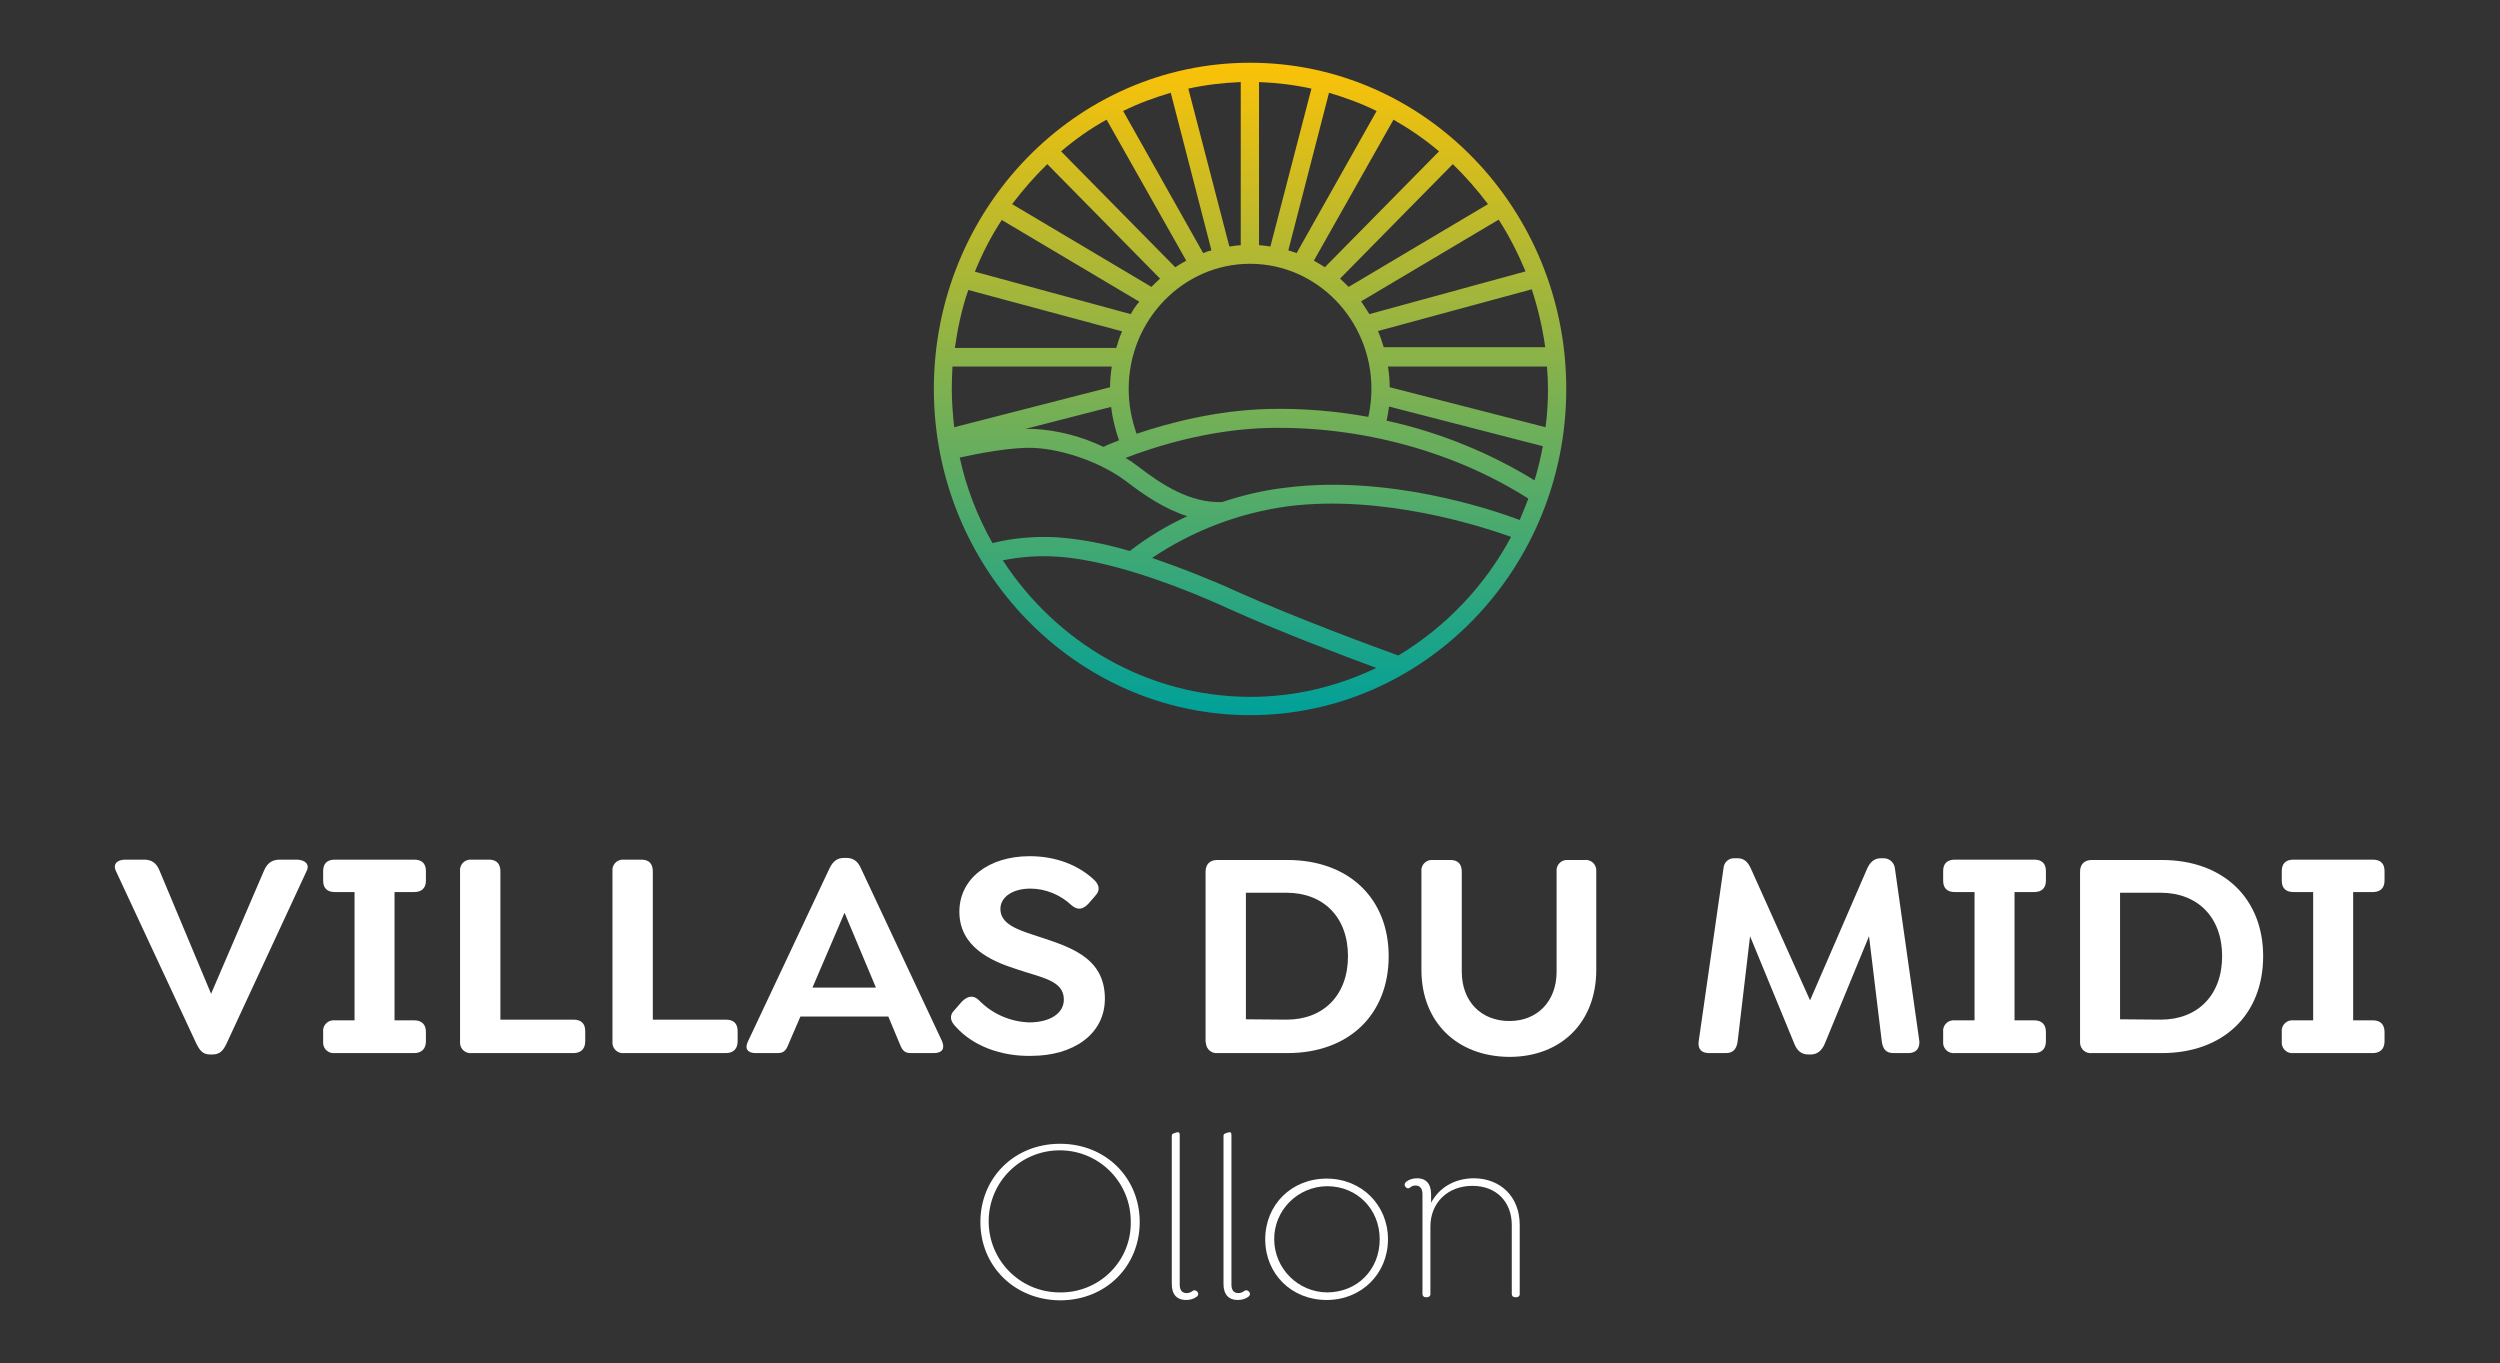
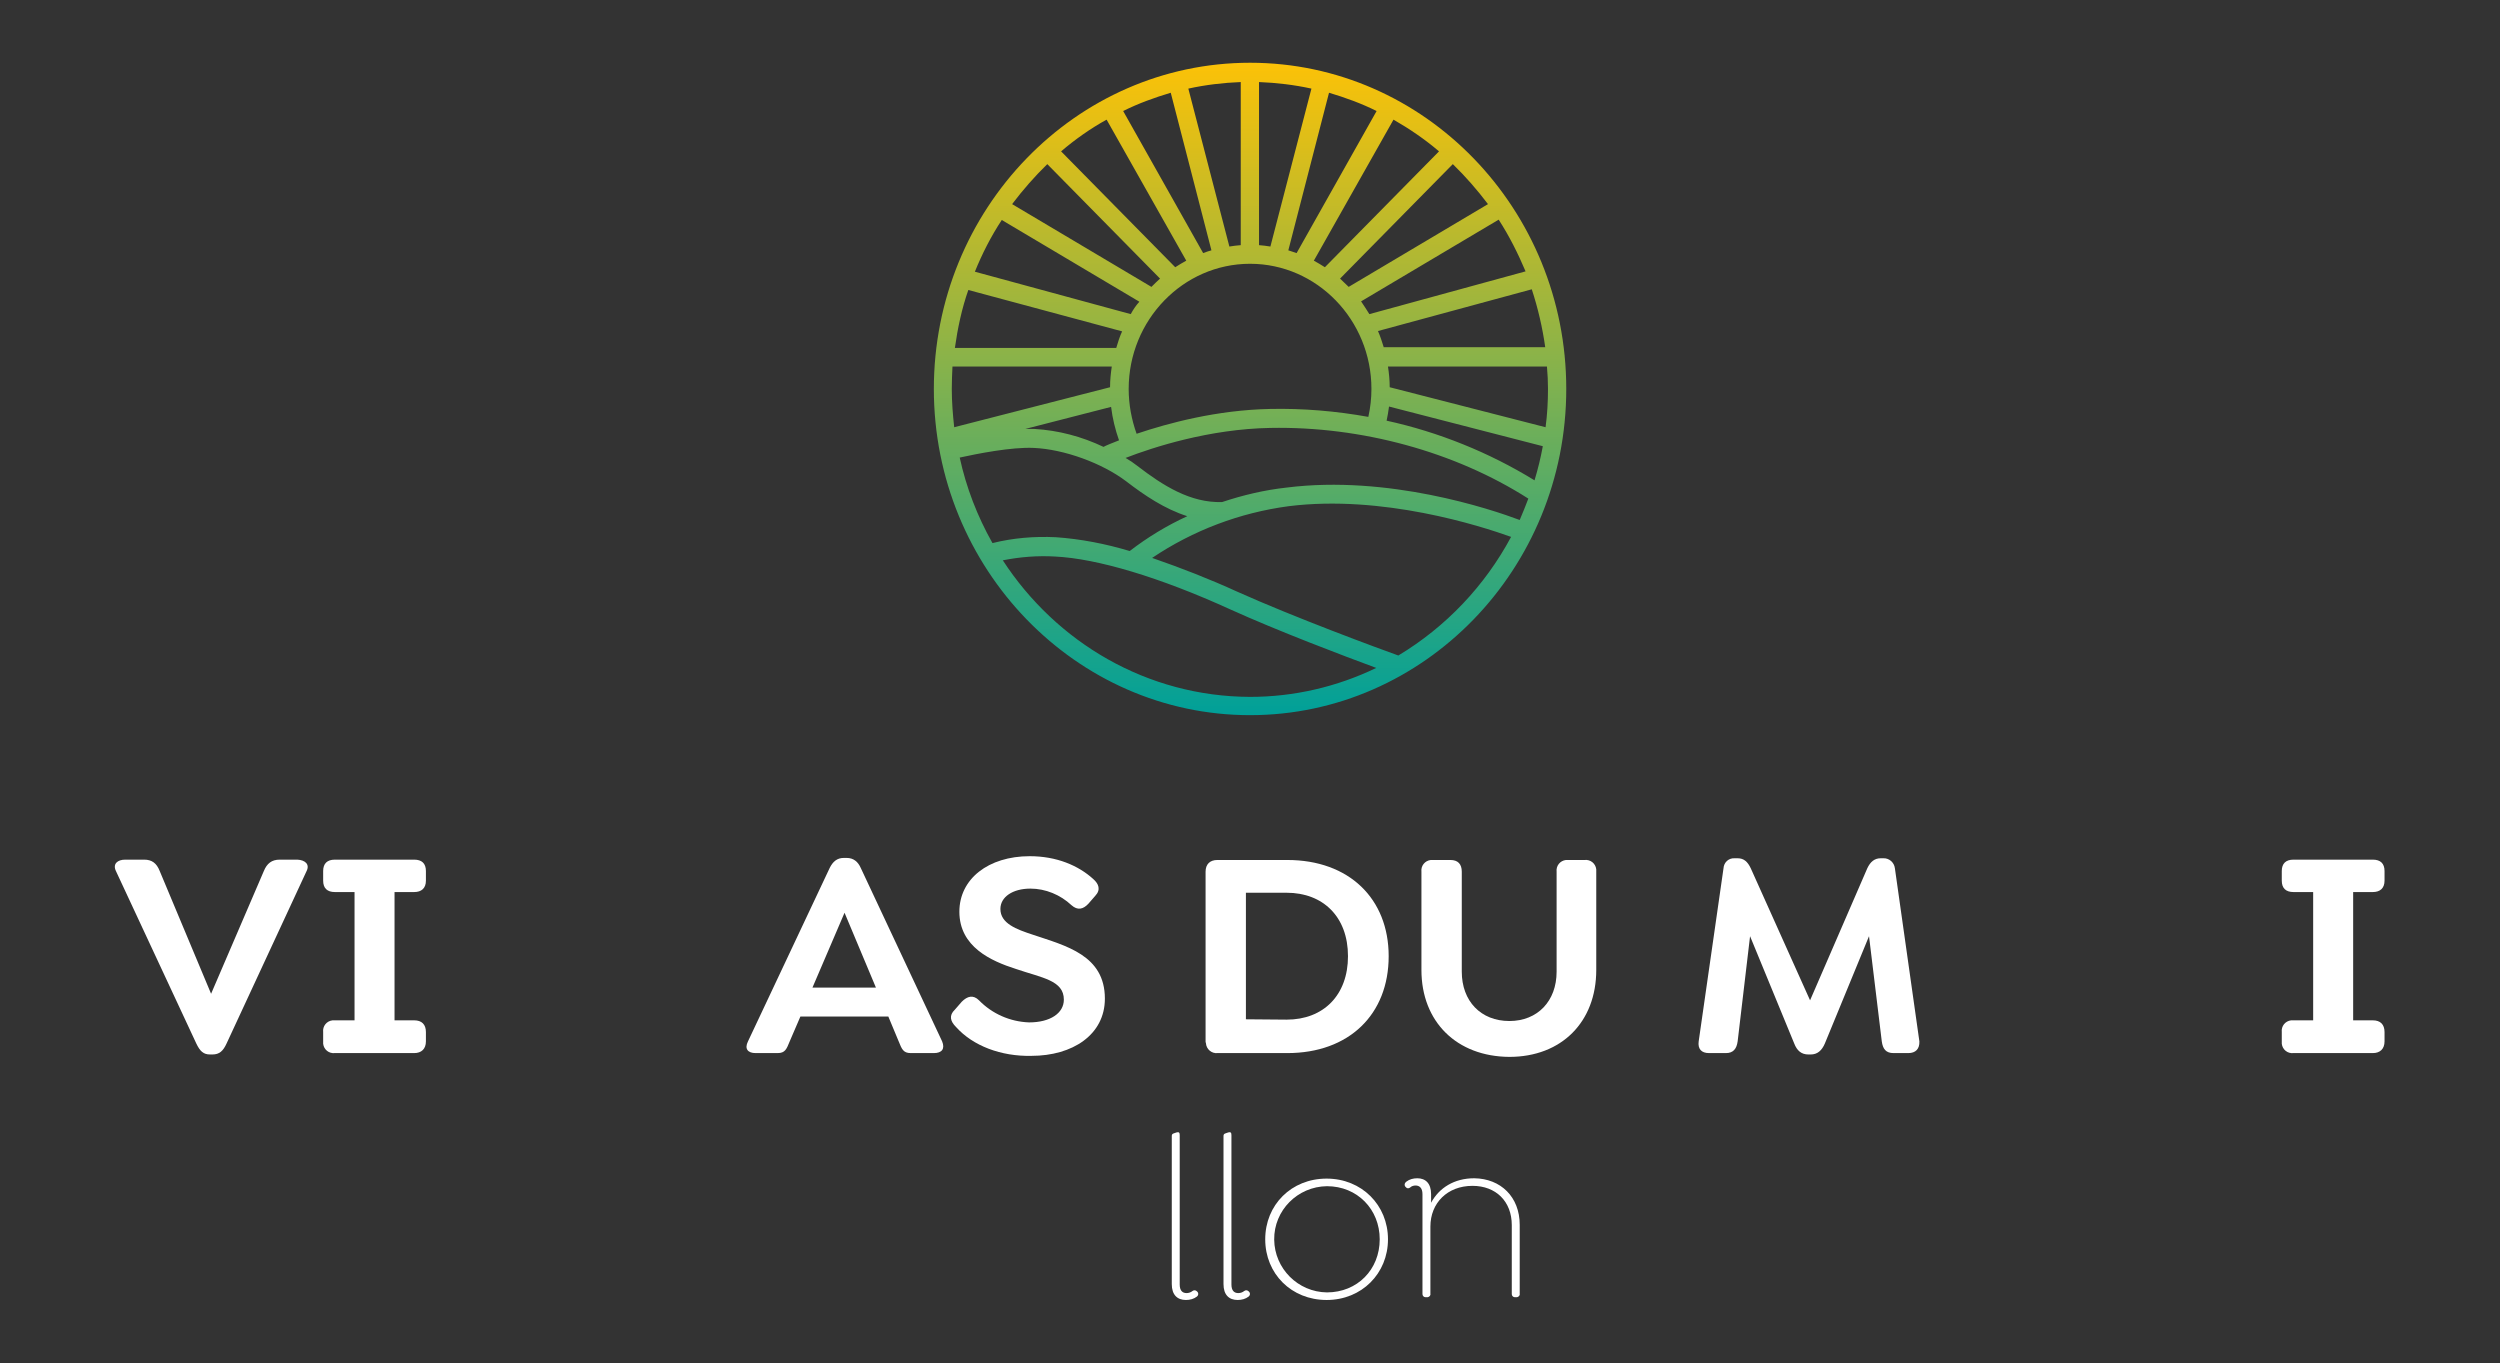
<svg xmlns="http://www.w3.org/2000/svg" version="1.1" id="Calque_1" x="0px" y="0px" viewBox="0 0 725 395.3" style="enable-background:new 0 0 725 395.3;" xml:space="preserve">
  <rect x="0" y="0" width="725" height="395.3" fill="#333333" stroke="none" />
  <style type="text/css">
	.st0{fill:#FFFFFF;}
	.st1{fill:url(#Tracé_382_00000123422723868882374280000011704460282878576315_);}
</style>
  <g id="Calque_1_00000110444110516367452420000000507173295379006139_" transform="translate(-74.884 -105.804)">
    <g id="Groupe_363">
      <path id="Tracé_365" class="st0" d="M163.8,358.4l-23.2,50c-1,2.2-2.1,3.2-4.1,3.2h-0.7c-1.9,0-2.9-0.9-4-3.2l-23.3-50    c-1-2.1,0.5-3.3,2.7-3.3h5.5c2.2,0,3.6,1,4.5,3.3l14.9,35.6l15.3-35.6c0.9-2.2,2.3-3.3,4.6-3.3h5.1    C163.3,355.2,164.8,356.4,163.8,358.4z" />
      <path id="Tracé_366" class="st0" d="M168.6,407.8v-2.7c-0.2-1.7,1-3.2,2.7-3.4c0.2,0,0.4,0,0.7,0h5.7v-37.2H172    c-2.2,0-3.4-1.1-3.4-3.3v-2.8c0-2.2,1.2-3.3,3.4-3.3h23c2.2,0,3.4,1.1,3.4,3.3v2.8c0,2.2-1.3,3.3-3.4,3.3h-5.7v37.2h5.7    c2.2,0,3.4,1.2,3.4,3.4v2.7c0,2.2-1.3,3.4-3.4,3.4h-23c-1.7,0.2-3.2-1-3.4-2.7C168.6,408.3,168.6,408.1,168.6,407.8z" />
-       <path id="Tracé_367" class="st0" d="M208.3,407.8v-49.3c-0.2-1.7,1-3.2,2.7-3.4c0.2,0,0.4,0,0.7,0h5c2.2,0,3.3,1.2,3.3,3.4v43    h21.2c2.2,0,3.4,1.1,3.4,3.3v3c0,2.2-1.3,3.4-3.4,3.4h-29.5c-1.7,0.2-3.2-1-3.4-2.7C208.3,408.3,208.3,408.1,208.3,407.8z" />
-       <path id="Tracé_368" class="st0" d="M252.5,407.8v-49.3c-0.2-1.7,1-3.2,2.7-3.4c0.2,0,0.4,0,0.7,0h5c2.2,0,3.3,1.2,3.3,3.4v43    h21.2c2.2,0,3.4,1.1,3.4,3.3v3c0,2.2-1.3,3.4-3.4,3.4h-29.5c-1.7,0.2-3.2-1-3.4-2.7C252.5,408.3,252.5,408.1,252.5,407.8z" />
      <path id="Tracé_369" class="st0" d="M345.7,411.2H339c-2.2,0-2.6-1.2-3.5-3.4l-3-7.2H307l-3.1,7.2c-0.9,2.2-1.3,3.4-3.5,3.4H294    c-2.2,0-3.3-1.2-2.2-3.4l23.7-50.3c0.9-1.8,2.1-2.9,4.1-2.9h0.8c2,0,3.3,1.1,4.1,2.9l23.6,50.3C349,410,348,411.2,345.7,411.2z     M328.9,392.2l-9.1-21.7l-9.3,21.7H328.9z" />
      <path id="Tracé_370" class="st0" d="M352.1,403.6c-1.6-1.6-2.1-3.3-0.3-5l2-2.3c1.6-1.6,3.3-2.1,5-0.4c3.8,3.9,9,6.2,14.5,6.4    c6.2,0,10.1-2.7,10.1-6.6c0-5.6-6.3-6.3-13.9-8.9c-7.2-2.3-16.4-6.4-16.4-16.6c0-9.5,8.4-16.1,20.4-16.1c7.8,0,14.1,2.7,18.4,6.6    c1.6,1.4,2.3,3.1,0.6,4.9l-2,2.3c-1.5,1.6-3.1,2-4.9,0.4c-3.2-3-7.5-4.8-11.9-4.8c-5.1,0-8.7,2.4-8.7,5.9c0,4.2,4.6,5.9,9.5,7.5    c9.5,3.2,20.8,5.9,20.8,18.5c0,10.5-9.4,16.6-21.3,16.6C365.2,412.2,357,409.1,352.1,403.6z" />
      <path id="Tracé_371" class="st0" d="M424.5,407.8v-49.2c0-2.2,1.3-3.4,3.4-3.4h20.3c17.9,0,29.4,11.2,29.4,27.9    c0,16.9-11.5,28.1-29.4,28.1H428c-1.7,0.2-3.3-1.1-3.4-2.9C424.5,408.1,424.5,407.9,424.5,407.8z M448,401.5    c10.7,0,17.8-7.1,17.8-18.4c0-11.4-7.2-18.4-17.8-18.4h-11.8v36.7L448,401.5z" />
      <path id="Tracé_372" class="st0" d="M487.1,387.1v-28.5c-0.2-1.7,1-3.2,2.7-3.4c0.2,0,0.4,0,0.7,0h5c2.2,0,3.3,1.2,3.3,3.4v29    c0,8.5,5.5,14.3,13.8,14.3c8.2,0,13.7-5.8,13.7-14.3v-29c-0.2-1.7,1-3.2,2.7-3.4c0.2,0,0.4,0,0.7,0h4.7c1.7-0.2,3.2,1,3.4,2.7    c0,0.2,0,0.4,0,0.7v28.5c0,15.1-10.1,25.2-25.2,25.2C497.3,412.2,487.1,402.1,487.1,387.1z" />
      <path id="Tracé_373" class="st0" d="M628.3,411.2H624c-2.2,0-3.1-1.2-3.4-3.4l-3.7-30.5l-12.8,31.1c-0.9,2.1-2.2,3.2-4.1,3.2    h-0.7c-2,0-3.3-1.1-4.1-3.2l-12.8-31.1l-3.6,30.5c-0.3,2.2-1.3,3.4-3.4,3.4h-4.9c-2.2,0-3.3-1.2-3-3.4l7.2-50.2    c0.1-1.7,1.5-3,3.2-2.9c0.1,0,0.1,0,0.2,0h0.7c1.8,0,2.9,1,3.8,2.9l17.2,38.3l16.6-38.3c0.9-1.9,2.1-2.9,3.9-2.9h0.7    c1.7-0.1,3.2,1.2,3.4,2.9l7.1,50.2C631.6,410,630.4,411.2,628.3,411.2z" />
-       <path id="Tracé_374" class="st0" d="M638.4,407.8v-2.7c-0.2-1.7,1-3.2,2.7-3.4c0.2,0,0.4,0,0.7,0h5.7v-37.2h-5.7    c-2.2,0-3.4-1.1-3.4-3.3v-2.8c0-2.2,1.2-3.3,3.4-3.3h23c2.2,0,3.4,1.1,3.4,3.3v2.8c0,2.2-1.3,3.3-3.4,3.3h-5.7v37.2h5.7    c2.2,0,3.4,1.2,3.4,3.4v2.7c0,2.2-1.3,3.4-3.4,3.4h-23c-1.7,0.2-3.2-1-3.4-2.7C638.4,408.3,638.4,408.1,638.4,407.8z" />
-       <path id="Tracé_375" class="st0" d="M678.1,407.8v-49.2c0-2.2,1.3-3.4,3.4-3.4h20.3c17.9,0,29.4,11.2,29.4,27.9    c0,16.9-11.5,28.1-29.4,28.1h-20.3c-1.7,0.2-3.3-1.1-3.4-2.9C678.1,408.1,678.1,407.9,678.1,407.8z M701.5,401.5    c10.7,0,17.8-7.1,17.8-18.4c0-11.4-7.2-18.4-17.8-18.4h-11.8v36.7L701.5,401.5z" />
      <path id="Tracé_376" class="st0" d="M736.6,407.8v-2.7c-0.2-1.7,1-3.2,2.7-3.4c0.2,0,0.4,0,0.7,0h5.7v-37.2H740    c-2.2,0-3.4-1.1-3.4-3.3v-2.8c0-2.2,1.2-3.3,3.4-3.3h23c2.2,0,3.4,1.1,3.4,3.3v2.8c0,2.2-1.3,3.3-3.4,3.3h-5.7v37.2h5.7    c2.2,0,3.4,1.2,3.4,3.4v2.7c0,2.2-1.3,3.4-3.4,3.4h-23c-1.7,0.2-3.2-1-3.4-2.7C736.6,408.3,736.6,408.1,736.6,407.8z" />
    </g>
    <g id="Groupe_364">
-       <path id="Tracé_377" class="st0" d="M359.2,460.2c0-12.8,9.8-22.7,23.1-22.7c13.3,0,23.1,9.9,23.1,22.7s-9.8,22.7-23.1,22.7    C369,482.8,359.2,472.9,359.2,460.2z M402.8,460.2c0.1-11.4-9-20.7-20.4-20.8s-20.7,9-20.8,20.4c-0.1,11.4,9,20.7,20.4,20.8    c0.1,0,0.1,0,0.2,0c11.1,0.2,20.4-8.6,20.6-19.7C402.8,460.6,402.8,460.4,402.8,460.2L402.8,460.2z" />
      <path id="Tracé_378" class="st0" d="M414.7,478.2v-42.9c0-0.5,0.1-0.7,0.8-0.9l0.6-0.2c0.7-0.2,0.9,0.1,0.9,0.8v43.3    c0,1.8,0.8,2.5,2,2.5c0.6,0,1.2-0.2,1.7-0.6c0.4-0.3,0.9-0.3,1.3,0.1l0.1,0.1l0.1,0.1c0.3,0.4,0.2,1-0.2,1.3l0,0    c-0.9,0.7-2,1-3.2,1C416.3,482.8,414.7,481.3,414.7,478.2z" />
      <path id="Tracé_379" class="st0" d="M429.7,478.2v-42.9c0-0.5,0.1-0.7,0.8-0.9l0.6-0.2c0.7-0.2,0.9,0.1,0.9,0.8v43.3    c0,1.8,0.8,2.5,2,2.5c0.6,0,1.2-0.2,1.7-0.6c0.4-0.3,0.9-0.3,1.3,0.1l0.1,0.1l0.1,0.1c0.3,0.4,0.2,1-0.2,1.3l0,0    c-0.9,0.7-2,1-3.2,1C431.3,482.8,429.7,481.3,429.7,478.2z" />
      <path id="Tracé_380" class="st0" d="M441.8,465.2c0-10,7.6-17.6,17.8-17.6s17.8,7.7,17.8,17.6s-7.6,17.6-17.8,17.6    S441.8,475.2,441.8,465.2z M475,465.2c0-8.7-6.5-15.4-15.3-15.4c-8.5,0.1-15.4,7-15.3,15.5c0.1,8.4,6.9,15.2,15.3,15.3    C468.5,480.6,475,474,475,465.2L475,465.2z" />
      <path id="Tracé_381" class="st0" d="M515.6,461v20c0.1,0.5-0.3,0.9-0.8,1h-0.1h-0.5c-0.5,0-0.9-0.4-0.9-0.9V481v-19.9    c0-6.9-4.6-11.4-11.4-11.4c-7.3,0-12.2,5-12.2,11.8V481c0.1,0.5-0.3,0.9-0.8,1h-0.1h-0.5c-0.5,0-0.9-0.4-0.9-0.9V481v-28.9    c0-1.7-0.8-2.5-2-2.5c-0.6,0-1.2,0.2-1.6,0.6c-0.4,0.3-0.9,0.3-1.2-0.1l-0.1-0.1l-0.1-0.1c-0.3-0.4-0.2-1,0.2-1.3l0.1-0.1    c0.9-0.7,2-1,3.2-1c2.4,0,4,1.5,4,4.6v2.5c2.3-4.3,6.7-7.1,12.5-7.1C510.1,447.6,515.6,452.9,515.6,461z" />
    </g>
    <linearGradient id="Tracé_382_00000070824364554154626380000012795384652064207265_" gradientUnits="userSpaceOnUse" x1="149.273" y1="102.144" x2="149.273" y2="101.236" gradientTransform="matrix(202.103 0 0 208.475 -29731.129 -20981.26)">
      <stop offset="0" style="stop-color:#00A099" />
      <stop offset="1" style="stop-color:#FCC207" />
    </linearGradient>
    <path id="Tracé_382" style="fill:url(#Tracé_382_00000070824364554154626380000012795384652064207265_);" d="M437.4,124   c-50.6,0-91.7,42.5-91.7,94.6s41.2,94.6,91.7,94.6s91.7-42.4,91.7-94.6S488,124,437.4,124z M523.8,218.6c0,3.7-0.2,7.4-0.7,11.1   l-45.2-11.6c0-2-0.2-4-0.5-6h46.1C523.7,214.3,523.8,216.5,523.8,218.6L523.8,218.6z M381.1,261.6c-6.2-0.3-12.4,0.2-18.4,1.7   c-4.4-7.8-7.6-16.1-9.5-24.8c5-1.1,15-3.1,21.5-2.8c8.8,0.4,19.8,4.4,26.8,9.7c5.2,4,11.1,8,17.7,10.1c-5.9,2.7-11.5,6.1-16.7,10.1   C395.5,263.5,388.3,262.1,381.1,261.6z M455.9,181.4l23.1-40.9c4.7,2.7,9.1,5.7,13.2,9.2l-33.1,33.6C458,182.6,457,182,455.9,181.4   L455.9,181.4z M450.9,179.2c-0.8-0.3-1.6-0.5-2.4-0.8l11.8-45.7c4.7,1.4,9.4,3.1,13.8,5.3L450.9,179.2z M443.3,177.3   c-1.1-0.2-2.2-0.3-3.3-0.4v-47.3c5.1,0.2,10.2,0.8,15.2,1.9L443.3,177.3z M434.7,176.9c-1.1,0.1-2.2,0.2-3.3,0.4l-11.9-45.8   c5-1.1,10.1-1.7,15.2-1.9L434.7,176.9L434.7,176.9z M426.2,178.4c-0.8,0.2-1.6,0.5-2.4,0.8L400.6,138c4.4-2.2,9.1-3.9,13.8-5.3   L426.2,178.4z M418.9,181.4c-1.1,0.6-2.1,1.2-3.2,1.9l-33.1-33.6c4.1-3.5,8.5-6.6,13.2-9.2L418.9,181.4z M437.4,182.3   c19.4,0,35.2,16.3,35.2,36.3c0,2.7-0.3,5.4-0.9,8.1c-9.4-1.7-19-2.5-28.5-2.3c-15.4,0.3-29.5,4.1-38.7,7.2c-1.5-4.2-2.3-8.6-2.3-13   C402.2,198.6,418,182.3,437.4,182.3L437.4,182.3z M469.6,193.2l39.9-23.7c3.1,4.8,5.6,9.8,7.8,15L472,196.9   C471.2,195.6,470.4,194.4,469.6,193.2L469.6,193.2z M374.9,230.2c-0.8,0-1.7,0-2.7,0l24.9-6.4c0.4,3.3,1.2,6.6,2.3,9.7   c-2,0.8-3.6,1.4-4.5,1.9C388.6,232.4,381.8,230.6,374.9,230.2z M402.8,196.9l-45.2-12.3c2.1-5.2,4.7-10.3,7.8-15l39.9,23.7   C404.3,194.4,403.5,195.6,402.8,196.9z M400.3,201.9c-0.7,1.5-1.2,3.1-1.7,4.8h-46.8c0.8-5.7,2-11.4,3.9-16.8L400.3,201.9z    M397.3,212.1c-0.3,2-0.5,4-0.5,6l-45.2,11.6c-0.4-3.7-0.7-7.4-0.7-11.1c0-2.2,0.1-4.4,0.2-6.5H397.3z M429.3,251.4   c-9.2,0.3-17.2-4.8-24.6-10.5c-1-0.8-2.2-1.6-3.4-2.3c8-3.1,24.3-8.4,42-8.7c26.4-0.5,53.5,6.9,74.8,20.5c-0.8,2.1-1.6,4.1-2.5,6.2   c-8.5-3.2-38.2-13.1-67.6-9.4C441.6,247.9,435.3,249.4,429.3,251.4L429.3,251.4z M477,227.8c0.3-1.3,0.5-2.7,0.7-4.1l44.6,11.5   c-0.6,3.3-1.4,6.6-2.4,9.9C506.7,237,492.1,231.1,477,227.8L477,227.8z M476.2,206.6c-0.5-1.6-1-3.2-1.7-4.8l44.6-12.1   c1.8,5.5,3.1,11.1,3.9,16.8h-46.8V206.6z M506.4,165L466,189c-0.8-0.8-1.7-1.6-2.5-2.4l32.7-33.2C499.9,157,503.3,160.9,506.4,165z    M378.6,153.4l32.7,33.2c-0.9,0.8-1.7,1.6-2.5,2.4l-40.4-24C371.5,160.9,374.9,157,378.6,153.4z M365.7,268.3   c5-1,10.1-1.4,15.2-1.1c12.2,0.6,30.3,6,50.7,15.3c13.9,6.3,32.9,13.5,42.4,17c-11.4,5.5-23.9,8.4-36.6,8.4   C407.5,307.8,381.2,292.1,365.7,268.3z M480.4,295.9c-5.6-2-30-11-46.7-18.5c-8.1-3.7-16.3-6.9-24.7-9.8c11.9-8,25.4-13.1,39.6-15   c27.2-3.4,55.6,5.7,64.5,8.9C505.5,275.7,494.2,287.6,480.4,295.9z" />
  </g>
</svg>